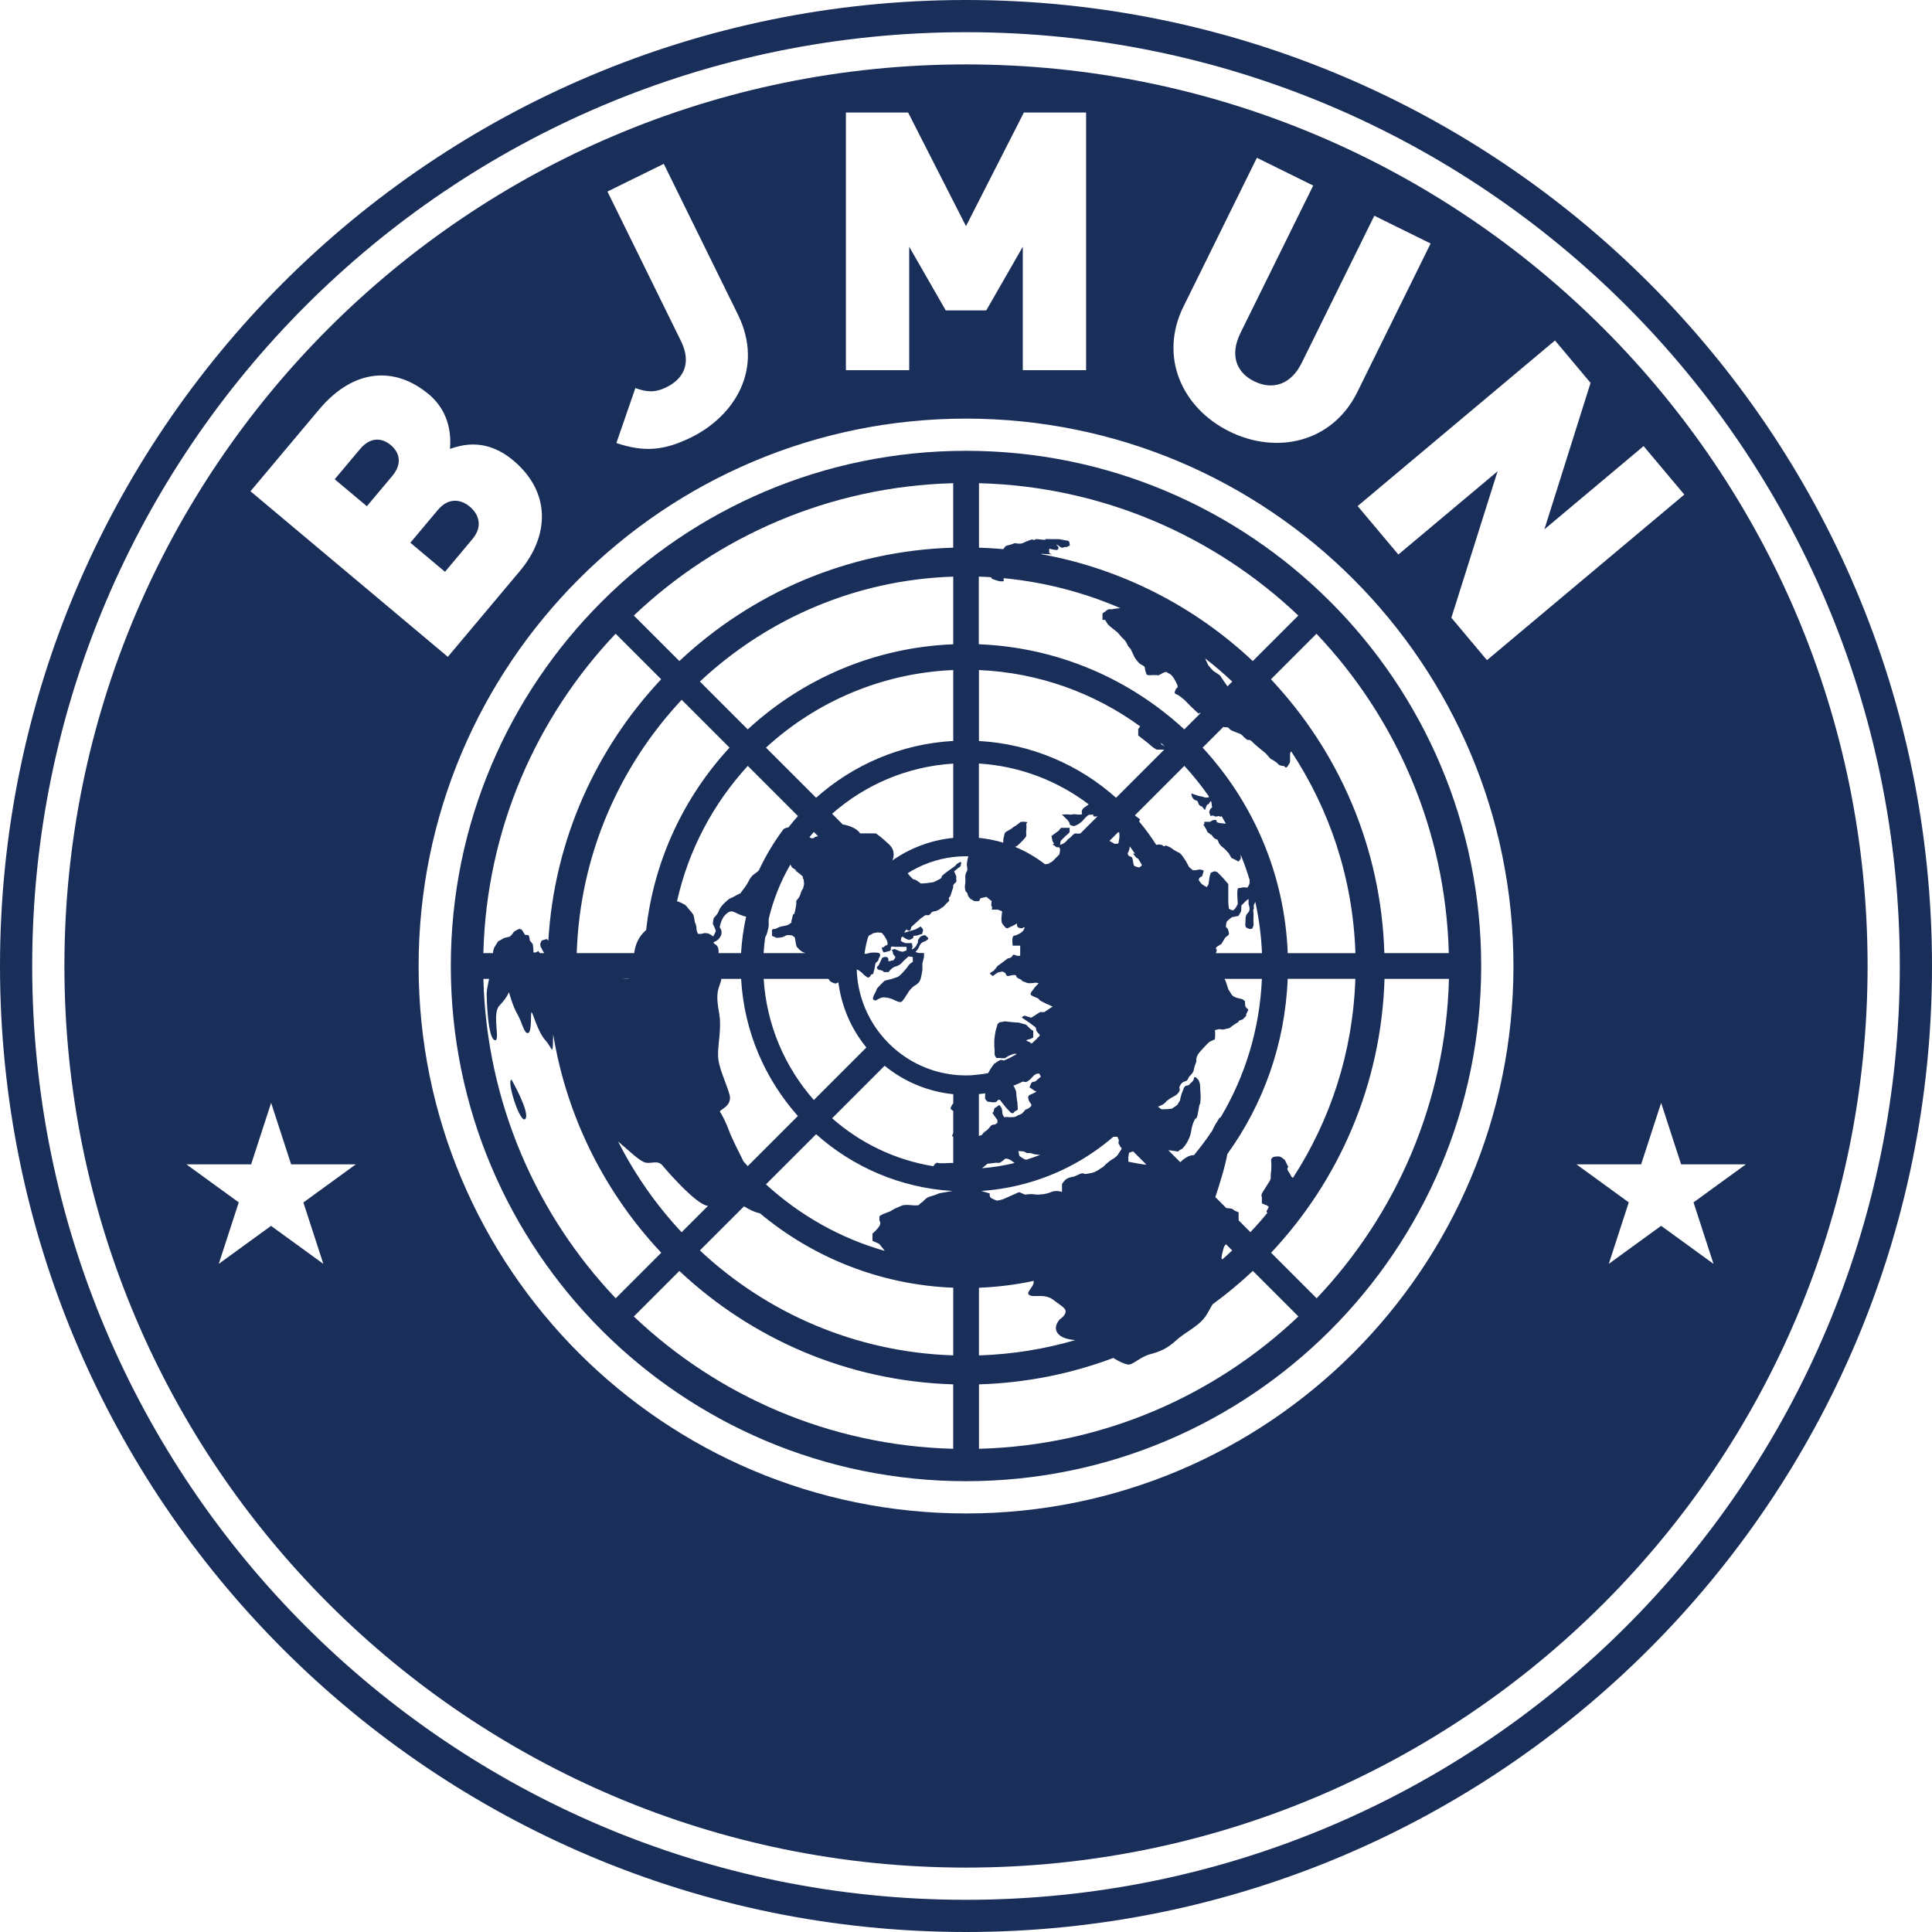
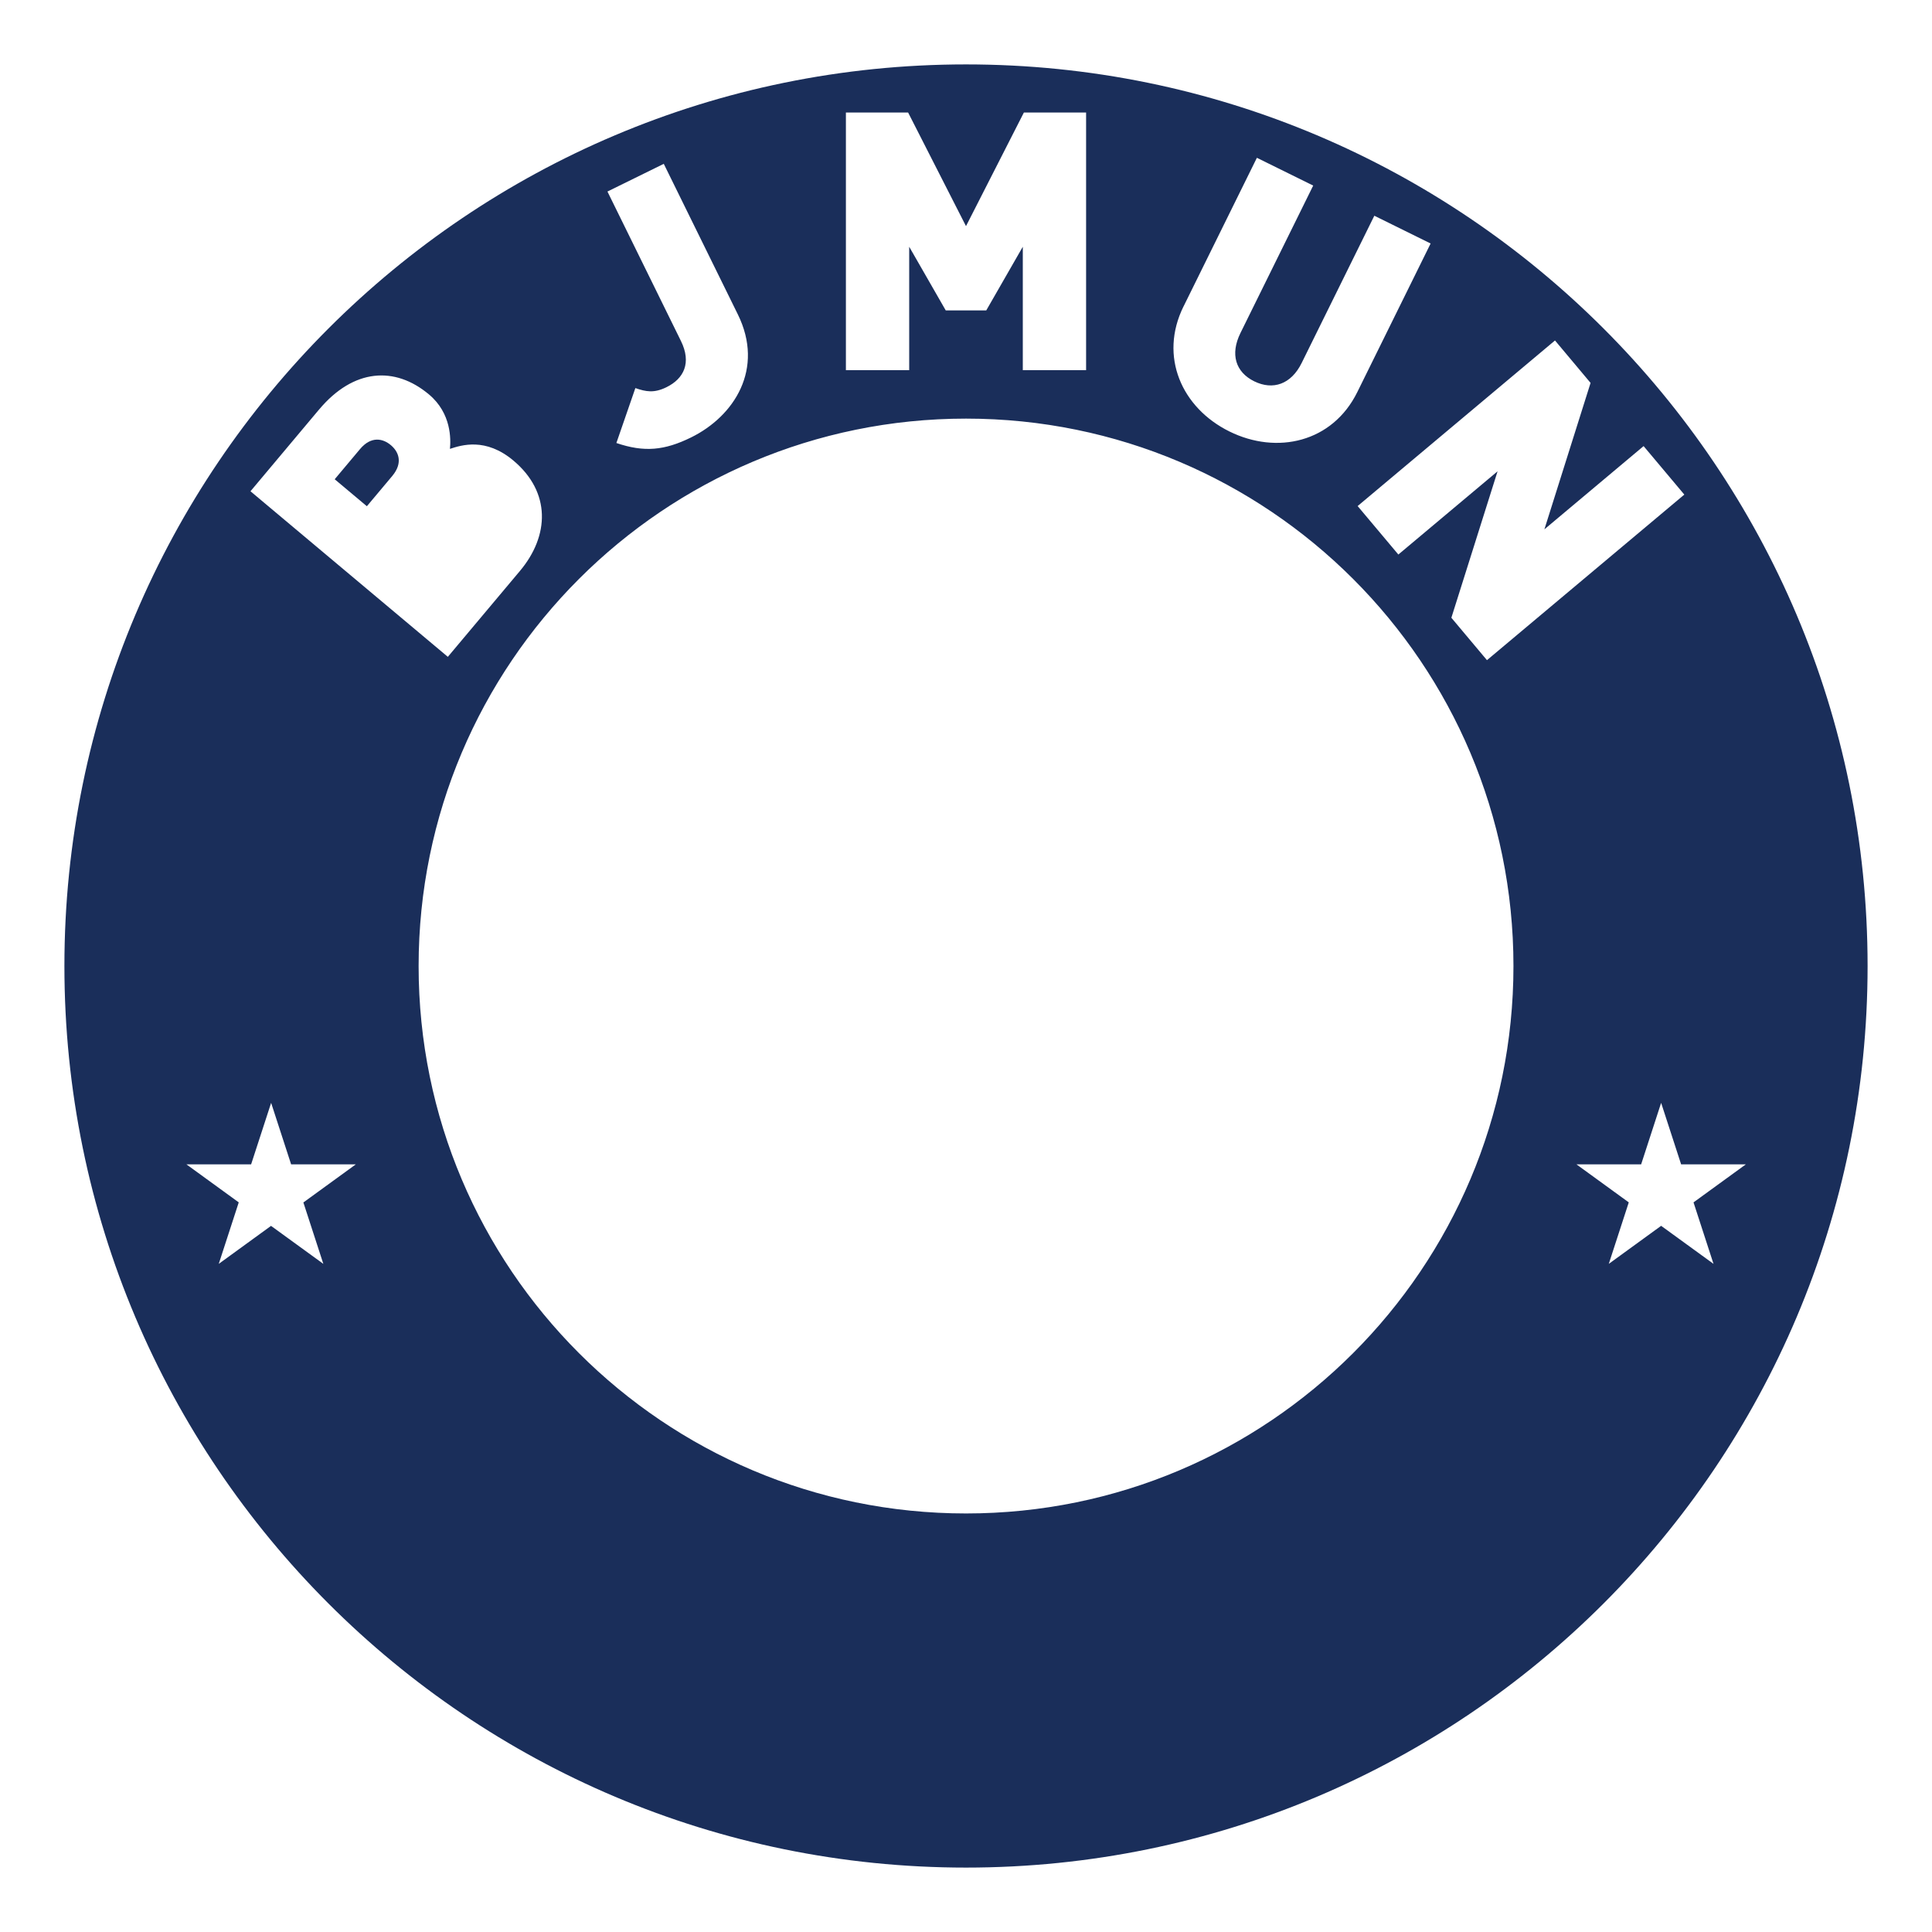
<svg xmlns="http://www.w3.org/2000/svg" width="80" height="80" viewBox="0 0 80 80" fill="none">
-   <path d="M40 18.667C28.217 18.667 18.667 28.219 18.667 40C18.667 51.781 28.219 61.333 40 61.333C51.781 61.333 61.333 51.781 61.333 40C61.333 28.219 51.781 18.667 40 18.667ZM59.992 39.467H57.323C57.191 35.083 55.431 31.109 52.627 28.128L54.513 26.242C57.798 29.708 59.858 34.348 59.992 39.469V39.467ZM53.2 48.031C53.2 48.031 53.064 47.909 52.997 47.895C52.93 47.881 52.902 47.881 52.78 47.895C52.658 47.909 52.631 48.031 52.631 48.031C52.631 48.031 52.645 48.167 52.645 48.22C52.645 48.273 52.645 48.478 52.631 48.531C52.617 48.586 52.617 48.734 52.617 48.789C52.617 48.844 52.562 48.923 52.562 48.923L52.359 49.248C52.359 49.248 52.292 49.342 52.252 49.425C52.211 49.506 52.252 49.573 52.252 49.573V49.831L52.455 49.913L52.536 49.967C52.536 49.967 52.509 50.062 52.455 50.13C52.431 50.159 52.45 50.192 52.48 50.222C52.255 50.497 52.02 50.763 51.778 51.022L51.289 50.533V50.198L51.127 50.131C51.127 50.131 51.045 50.064 51.005 50.05C50.966 50.038 50.802 50.025 50.778 50.023L50.325 49.57C50.477 49.111 50.73 48.306 50.822 47.786C52.305 45.73 53.214 43.234 53.32 40.531H56.122C56.023 43.566 55.087 46.388 53.538 48.773C53.509 48.742 53.47 48.72 53.47 48.72C53.47 48.72 53.444 48.639 53.348 48.503C53.253 48.367 53.348 48.327 53.348 48.327L53.2 48.028V48.031ZM51.023 51.778C50.891 51.903 50.756 52.025 50.619 52.145C50.605 52.145 50.591 52.138 50.584 52.112C50.57 52.058 50.625 51.841 50.625 51.841C50.625 51.841 50.68 51.597 50.72 51.57C50.733 51.562 50.75 51.544 50.767 51.522L51.023 51.778ZM49.703 45.147C49.703 45.092 49.689 44.889 49.689 44.889L49.634 44.727L49.513 44.605H49.445C49.445 44.605 49.445 44.727 49.364 44.794C49.283 44.862 49.228 44.93 49.228 44.93L49.08 44.97L49.025 45.039L48.958 45.216C48.958 45.216 48.944 45.242 48.93 45.283C48.916 45.323 48.93 45.297 48.889 45.431C48.848 45.567 48.903 45.513 48.82 45.634C48.739 45.756 48.806 45.702 48.739 45.756C48.672 45.809 48.658 45.827 48.603 45.853C48.55 45.878 48.589 45.906 48.427 45.919C48.264 45.933 48.169 45.933 48.116 45.933C48.062 45.933 47.994 45.853 47.994 45.853C47.994 45.853 47.872 45.853 48.048 45.784C48.225 45.716 48.305 45.594 48.305 45.594C48.305 45.594 48.481 45.458 48.548 45.431C48.616 45.403 48.737 45.322 48.766 45.283C48.792 45.242 48.833 45.202 48.847 45.161C48.861 45.12 48.833 45.025 48.833 45.025C48.833 45.025 48.873 44.889 48.969 44.822C49.064 44.755 49.131 44.794 49.186 44.686L49.241 44.578C49.241 44.578 49.417 44.43 49.43 44.308C49.444 44.186 49.539 43.955 49.539 43.955C49.539 43.955 49.525 43.833 49.566 43.737C49.606 43.642 49.714 43.52 49.714 43.52L49.891 43.33C49.891 43.33 50.067 43.139 50.108 43.127C50.148 43.112 50.284 43.045 50.284 43.045C50.284 43.045 50.298 43.102 50.311 42.972C50.325 42.842 50.311 42.653 50.311 42.653L50.487 42.612C50.487 42.612 50.636 42.639 50.677 42.627C50.717 42.612 50.908 42.572 50.908 42.572C50.908 42.572 51.016 42.491 51.07 42.45C51.125 42.409 51.288 42.314 51.288 42.314V42.273L51.464 42.206L51.6 42.067V42.003L51.695 41.806C51.695 41.806 51.559 41.719 51.559 41.623C51.559 41.528 51.545 41.447 51.545 41.447L51.464 41.392C51.464 41.392 51.519 41.392 51.355 41.352L51.192 41.311C51.192 41.311 51.044 41.258 51.003 41.189C50.962 41.12 50.867 40.972 50.867 40.972L50.745 40.606L50.703 40.534H52.252C52.163 42.619 51.553 44.569 50.55 46.258L50.487 46.3C50.487 46.3 50.419 46.408 50.337 46.544C50.281 46.638 50.237 46.72 50.198 46.816C49.964 47.166 49.712 47.503 49.444 47.827L49.428 47.831C49.428 47.831 49.292 47.831 49.172 47.9C49.05 47.967 48.983 48.022 48.983 48.022C48.983 48.022 48.928 48.077 48.872 48.123L48.38 47.631C48.419 47.631 48.461 47.634 48.509 47.642C48.672 47.669 48.781 47.683 48.781 47.683C48.781 47.683 48.836 47.616 48.917 47.587C48.998 47.561 49.27 47.208 49.323 46.842C49.378 46.477 49.5 46.314 49.5 46.314C49.5 46.314 49.555 46.383 49.608 46.07L49.663 45.759C49.663 45.759 49.703 45.691 49.703 45.652C49.703 45.612 49.717 45.461 49.717 45.42C49.717 45.38 49.703 45.203 49.703 45.15V45.147ZM47.034 35.497L47.136 35.567C47.188 35.65 47.237 35.733 47.286 35.817C47.286 35.825 47.283 35.831 47.278 35.836C47.237 35.877 47.197 35.917 47.156 35.917C47.116 35.917 46.98 35.862 46.98 35.862C46.98 35.862 46.939 35.848 46.925 35.714C46.911 35.578 46.87 35.497 46.87 35.497L46.722 35.428L46.695 35.334C46.695 35.334 46.75 35.225 46.763 35.172C46.77 35.144 46.777 35.091 46.781 35.044C46.855 35.144 46.925 35.244 46.994 35.347H46.913L47.034 35.495V35.497ZM46.723 47.911L46.75 47.734L46.92 47.675L47.467 48.222C47.42 48.222 47.366 48.219 47.305 48.209C47.142 48.183 47.223 48.195 47.142 48.183C47.061 48.169 46.844 48.128 46.844 48.128L46.722 48.102V47.913L46.723 47.911ZM47.169 34.022L47.206 33.931C47.206 33.931 47.2 33.923 47.197 33.92L46.992 33.763L49.042 31.712C49.406 32.109 49.745 32.531 50.055 32.973C50.062 32.992 50.066 33.016 50.042 33.016C50.002 33.016 49.906 33.03 49.906 33.03C49.906 33.03 49.784 32.975 49.73 32.975C49.675 32.975 49.553 32.928 49.513 32.917C49.472 32.906 49.337 32.853 49.337 32.853C49.323 32.975 49.405 33.084 49.473 33.125C49.542 33.166 49.581 33.119 49.616 33.25C49.65 33.381 49.772 33.395 49.772 33.395L49.894 33.544C49.894 33.544 49.934 33.448 49.948 33.395C49.962 33.341 49.987 33.314 50.036 33.3C50.084 33.286 50.139 33.062 50.166 33.25L50.192 33.436C50.192 33.436 50.123 33.464 50.097 33.545L50.07 33.627L50.123 33.789C50.123 33.789 50.231 33.748 50.273 33.789C50.314 33.83 50.422 33.803 50.464 33.789C50.498 33.778 50.513 33.864 50.581 33.791C50.642 33.894 50.702 33.998 50.761 34.105C50.744 34.105 50.723 34.103 50.695 34.1C50.533 34.086 50.411 34.077 50.384 34.028C50.358 33.98 50.384 33.938 50.277 33.952C50.169 33.966 50.114 34.028 50.114 34.028H49.87V34.108C49.87 34.183 49.775 34.062 49.87 34.211C49.966 34.359 49.978 34.4 49.992 34.441C50.006 34.481 50.087 34.495 50.114 34.548C50.141 34.603 50.114 34.483 50.208 34.625C50.303 34.766 50.411 34.764 50.411 34.764C50.411 34.764 50.423 34.795 50.472 34.903C50.52 35.011 50.642 35.092 50.642 35.092C50.642 35.092 50.791 35.214 50.805 35.255C50.819 35.295 50.837 35.255 50.889 35.35C50.941 35.445 50.995 35.527 50.995 35.527C50.995 35.527 51.144 35.595 51.212 35.634L51.281 35.675C51.281 35.675 51.377 35.581 51.377 35.539V35.395C51.514 35.736 51.638 36.083 51.745 36.438C51.745 36.486 51.745 36.527 51.742 36.556C51.728 36.666 51.647 36.759 51.647 36.759C51.647 36.759 51.553 36.733 51.47 36.745C51.389 36.759 51.253 36.786 51.253 36.786C51.253 36.786 51.253 36.812 51.239 36.895C51.225 36.977 51.239 37.152 51.239 37.152L51.253 37.436L51.172 37.584L51.091 37.68C51.091 37.68 51.022 37.706 50.955 37.666L50.888 37.625C50.888 37.625 50.861 37.436 50.861 37.353V36.608C50.861 36.608 50.752 36.486 50.698 36.419C50.644 36.35 50.414 36.12 50.414 36.12C50.414 36.12 50.333 36.08 50.292 36.08C50.252 36.08 50.13 36.147 50.13 36.147L50.089 36.297C50.089 36.297 50.048 36.527 50.048 36.581C50.048 36.636 49.967 36.73 49.967 36.73C49.967 36.73 49.927 36.716 49.886 36.689C49.845 36.661 49.764 36.608 49.764 36.608C49.764 36.608 49.656 36.486 49.642 36.445C49.628 36.405 49.669 36.337 49.723 36.309L49.778 36.283L49.845 36.052C49.845 36.052 49.723 35.984 49.628 36.011C49.534 36.038 49.398 36.038 49.398 36.038L49.236 35.902L49.1 35.644L48.938 35.413C48.938 35.413 48.856 35.317 48.816 35.305C48.775 35.291 48.598 35.197 48.517 35.128C48.436 35.061 48.259 35.006 48.259 35.006C48.259 35.006 48.233 35.087 48.138 35.006C48.102 34.977 48.039 34.969 47.973 34.967C47.941 34.972 47.909 34.978 47.88 34.986C47.664 34.648 47.428 34.325 47.172 34.02L47.169 34.022ZM48.228 30.902C48.133 30.847 48.08 30.833 48.08 30.794C48.08 30.786 48.073 30.772 48.064 30.755C48.12 30.803 48.177 30.853 48.231 30.903C48.231 30.903 48.231 30.903 48.23 30.903L48.228 30.902ZM51.902 38.153C51.902 38.153 51.9 37.909 51.908 37.869C51.916 37.828 51.873 37.692 51.908 37.652C51.942 37.611 51.908 37.517 51.908 37.517C51.908 37.517 51.936 37.422 51.98 37.347C52.131 38.034 52.225 38.742 52.256 39.469H50.345C50.361 39.423 50.383 39.373 50.383 39.348C50.383 39.308 50.302 39.267 50.397 39.2C50.492 39.133 50.573 39.091 50.573 39.091L50.736 38.82C50.736 38.82 50.872 38.727 50.886 38.684C50.9 38.644 50.845 38.467 50.845 38.467L50.764 38.386C50.764 38.386 50.764 38.209 50.805 38.156C50.845 38.102 51.008 37.98 51.008 37.98C51.008 37.98 51.075 37.966 51.144 37.953C51.212 37.939 51.28 37.927 51.28 37.927C51.28 37.927 51.373 37.778 51.388 37.737C51.402 37.697 51.402 37.494 51.402 37.494L51.591 37.305L51.7 37.223V37.441C51.7 37.441 51.795 37.658 51.7 37.766C51.605 37.873 51.578 37.928 51.578 38.023C51.578 38.119 51.564 38.253 51.564 38.294C51.564 38.334 51.592 38.403 51.592 38.403L51.742 38.47L51.848 38.456C51.848 38.456 51.889 38.375 51.903 38.334C51.917 38.294 51.903 38.158 51.903 38.158L51.902 38.153ZM53.323 39.467C53.194 36.188 51.881 33.212 49.798 30.958L50.658 30.098C50.688 30.109 50.709 30.116 50.709 30.116C50.709 30.116 50.858 30.089 50.913 30.183C50.966 30.278 51.359 30.35 51.441 30.45C51.522 30.548 51.658 30.644 51.658 30.644C51.658 30.644 51.753 30.603 51.848 30.712C51.944 30.82 52.405 31.189 52.405 31.189L52.608 31.417C52.608 31.417 52.866 31.553 52.919 31.634C52.973 31.716 53.177 31.722 53.177 31.722C53.177 31.722 53.245 31.85 53.325 31.722C53.406 31.592 53.419 31.58 53.419 31.512V31.191L53.462 31.108C55.059 33.519 56.025 36.384 56.125 39.469H53.323V39.467ZM49.9 27.261C50.291 27.564 50.666 27.886 51.025 28.223L50.828 28.42C50.77 28.337 50.556 28.038 50.545 28.003C50.531 27.962 50.247 27.786 50.247 27.786C50.247 27.786 50.044 27.583 50.017 27.514C50.003 27.478 49.947 27.364 49.9 27.261ZM40.534 20.008C45.655 20.142 50.295 22.2 53.761 25.488L51.875 27.373C49.486 25.127 46.461 23.55 43.097 22.944C43.123 22.936 43.153 22.93 43.188 22.934C43.295 22.948 43.188 22.934 43.445 22.948C43.703 22.962 43.445 22.948 43.445 22.881V22.719C43.445 22.719 43.634 22.773 43.744 22.773C43.853 22.773 43.825 22.65 43.825 22.65L43.73 22.542C43.73 22.542 43.811 22.569 43.906 22.65C44.002 22.73 44.083 22.623 44.123 22.65C44.164 22.675 44.3 22.584 44.3 22.584L44.286 22.477C44.272 22.369 44.15 22.381 44.15 22.381L43.866 22.327L43.459 22.323C43.375 22.323 43.327 22.32 43.292 22.319C43.3 22.323 43.303 22.328 43.297 22.337C43.256 22.391 42.903 22.286 42.864 22.339C42.823 22.394 42.756 22.325 42.716 22.339C42.675 22.353 42.458 22.434 42.35 22.488C42.241 22.542 42.025 22.488 42.025 22.488C42.025 22.488 41.862 22.556 41.727 22.583C41.612 22.605 41.612 22.658 41.544 22.738C41.211 22.708 40.877 22.688 40.538 22.678V20.009L40.534 20.008ZM40.534 23.877C40.7 23.881 40.864 23.891 41.028 23.9C41.064 23.928 41.047 23.945 41.072 23.962C41.112 23.989 41.37 24.07 41.411 24.07H41.559V23.948C41.559 23.948 41.558 23.944 41.556 23.941C43.258 24.103 44.883 24.531 46.389 25.181C46.388 25.181 46.386 25.181 46.384 25.181C46.086 25.222 46.153 25.195 46.086 25.222C46.019 25.248 45.923 25.194 45.842 25.262C45.761 25.331 45.652 25.398 45.652 25.398V25.669H45.759C45.759 25.669 45.841 25.805 45.881 25.859C45.922 25.914 46.273 26.184 46.273 26.184L46.462 26.403C46.462 26.403 46.612 26.523 46.666 26.659C46.72 26.795 46.814 26.863 46.814 26.863C46.814 26.863 46.842 26.917 46.909 27.066L46.977 27.214C46.977 27.214 47.139 27.458 47.22 27.498C47.302 27.539 47.397 27.606 47.397 27.606C47.397 27.606 47.411 27.714 47.423 27.769C47.438 27.823 47.478 27.931 47.478 27.931C47.478 27.931 47.533 27.972 47.655 27.958C47.777 27.944 47.98 27.961 47.98 27.961L48.183 27.85L48.278 27.822C48.278 27.822 48.322 27.836 48.456 27.917C48.591 27.998 48.739 28.337 48.739 28.337C48.739 28.337 48.794 28.459 48.739 28.486C48.684 28.512 48.672 28.581 48.672 28.581C48.672 28.581 48.591 28.716 48.698 28.744C48.806 28.77 49.038 28.975 49.038 28.975C49.038 28.975 49.594 29.544 49.633 29.544C49.663 29.544 49.672 29.509 49.725 29.516L49.039 30.202C46.784 28.119 43.809 26.806 40.53 26.677V23.875L40.534 23.877ZM40.534 27.745C43.025 27.852 45.323 28.702 47.214 30.078C47.177 30.133 47.131 30.184 47.131 30.184V30.455C47.131 30.455 47.294 30.577 47.43 30.686C47.566 30.795 47.647 30.861 47.688 30.902C47.712 30.927 47.812 30.992 47.888 31.039H48.209L46.214 33.034C44.688 31.672 42.712 30.805 40.536 30.683V27.747L40.534 27.745ZM40.923 45.633C40.923 45.633 40.909 45.606 41.019 45.633C41.127 45.659 41.25 45.633 41.25 45.633C41.25 45.633 41.317 45.538 41.358 45.538H41.398L41.656 45.862L41.845 46.066C41.845 46.066 41.955 46.133 41.981 46.066C42.008 45.998 42.144 45.984 42.144 45.93C42.144 45.875 42.13 45.659 42.13 45.659C42.13 45.659 42.089 45.416 42.089 45.375C42.089 45.334 42.075 45.198 42.075 45.198C42.075 45.198 42.02 45.022 41.967 44.969C41.964 44.966 41.961 44.962 41.959 44.959C42.094 44.906 42.225 44.848 42.353 44.786C42.442 44.805 42.495 44.805 42.495 44.805C42.591 44.75 42.644 44.709 42.644 44.709L42.812 44.53C42.842 44.511 42.87 44.492 42.9 44.473C42.958 44.455 43.041 44.436 43.05 44.48C43.064 44.547 43.131 44.561 43.064 44.616C42.997 44.67 42.942 44.711 42.888 44.766C42.833 44.819 42.737 44.752 42.684 44.888L42.63 45.023L42.847 45.173C42.847 45.173 42.983 45.173 42.847 45.241C42.711 45.308 42.806 45.267 42.711 45.308L42.616 45.348C42.616 45.348 42.562 45.403 42.575 45.47C42.589 45.538 42.589 45.552 42.628 45.619C42.669 45.688 42.697 45.688 42.709 45.755C42.723 45.822 42.547 45.917 42.547 45.917L42.466 45.944C42.466 45.944 42.37 46.059 42.33 46.097C42.289 46.134 42.141 46.189 42.141 46.189C42.141 46.189 42.059 46.256 41.952 46.256C41.844 46.256 41.883 46.27 41.761 46.256C41.639 46.242 41.584 46.263 41.584 46.263C41.584 46.263 41.503 46.161 41.503 46.067C41.503 45.973 41.477 45.891 41.477 45.891C41.477 45.891 41.395 45.728 41.355 45.769C41.314 45.809 41.178 45.891 41.178 45.891C41.178 45.891 41.152 45.972 41.138 46.039C41.123 46.106 41.03 45.998 41.164 46.188L41.3 46.377V46.498L41.192 46.566C41.192 46.566 41.07 46.552 41.003 46.647C40.936 46.742 40.855 46.809 40.855 46.809C40.855 46.809 40.759 46.864 40.705 46.931L40.652 47L40.534 47.036V45.305C40.622 45.295 40.709 45.284 40.795 45.272C40.792 45.337 40.788 45.422 40.788 45.469C40.788 45.55 40.923 45.631 40.923 45.631V45.633ZM42.428 48.003C42.388 47.989 42.211 47.867 42.211 47.867L42.18 47.719C42.148 47.569 42.18 47.664 42.18 47.664L42.388 47.678L42.523 47.745H42.619C42.714 47.745 42.755 47.772 42.795 47.786C42.836 47.8 42.891 47.8 42.984 47.812C43.041 47.82 43.069 47.819 43.081 47.816C42.892 47.891 42.7 47.958 42.503 48.019C42.492 48.019 42.481 48.016 42.469 48.014C42.359 48 42.469 48.014 42.428 48V48.003ZM42.017 48.156C41.578 48.264 41.127 48.337 40.664 48.373C40.708 48.337 40.755 48.298 40.803 48.259C40.852 48.222 40.875 48.198 40.884 48.186C40.991 48.177 41.169 48.161 41.197 48.152C41.237 48.138 41.278 48.152 41.319 48.152C41.359 48.152 41.4 48.152 41.441 48.125C41.481 48.098 41.63 47.977 41.63 47.977C41.63 47.977 41.711 47.977 41.752 47.991C41.792 48.005 41.859 48.045 41.859 48.045L42.008 48.153C42.008 48.153 42.011 48.153 42.016 48.156H42.017ZM42.659 53.642C42.836 53.723 43.269 53.561 43.608 53.819C43.947 54.077 44.15 54.17 44.123 54.334C44.097 54.497 43.88 54.633 43.88 54.633C43.88 54.633 43.555 54.972 43.839 55.256C44.013 55.43 44.306 55.467 44.522 55.492C43.252 55.862 41.916 56.08 40.536 56.125V53.323C41.311 53.292 42.069 53.197 42.803 53.039C42.811 53.094 42.797 53.172 42.741 53.264C42.619 53.467 42.483 53.562 42.659 53.644V53.642ZM44.462 48.722C44.462 48.722 44.219 48.748 44.111 48.858C44.002 48.966 43.975 49.034 43.975 49.034V49.359C43.975 49.359 43.758 49.264 43.528 49.359C43.298 49.455 43.122 49.455 43.122 49.455C43.122 49.455 42.959 49.481 42.823 49.455C42.688 49.428 42.444 49.467 42.444 49.467L42.2 49.361C42.2 49.361 42.178 49.427 42.183 49.369L41.683 49.592C41.655 49.608 41.616 49.62 41.591 49.633C41.536 49.659 41.495 49.673 41.373 49.7C41.252 49.727 41.266 49.714 41.062 49.619C40.987 49.584 40.972 49.505 40.981 49.417L40.634 49.314C41.998 49.223 43.283 48.839 44.425 48.225L44.43 48.231V48.223C45.028 47.9 45.589 47.513 46.1 47.072H46.269L46.333 47.222C46.333 47.222 46.292 47.317 46.333 47.384C46.373 47.452 46.333 47.344 46.373 47.452C46.414 47.559 46.509 47.492 46.373 47.683C46.237 47.872 46.333 47.777 46.237 47.872C46.142 47.967 46.006 48.034 46.006 48.034C46.006 48.034 45.803 48.183 45.736 48.264C45.669 48.345 45.587 48.372 45.587 48.372C45.587 48.372 45.453 48.48 45.317 48.534C45.181 48.587 44.923 48.616 44.923 48.616C44.923 48.616 44.842 48.547 44.706 48.616C44.57 48.683 44.462 48.723 44.462 48.723V48.722ZM46.347 34.711C46.333 34.833 46.306 34.928 46.306 34.928C46.306 34.928 46.17 34.955 46.13 34.928C46.089 34.9 45.941 34.819 45.941 34.819L46.309 34.45C46.328 34.47 46.347 34.492 46.364 34.513L46.348 34.52C46.35 34.558 46.359 34.602 46.348 34.711H46.347ZM40.538 31.617C42.239 31.723 43.802 32.336 45.08 33.306C45.036 33.336 44.977 33.391 44.923 33.422C44.855 33.462 44.842 33.477 44.808 33.544C44.773 33.612 44.808 33.714 44.808 33.714C44.808 33.714 44.706 33.747 44.556 33.722C44.408 33.695 44.394 33.748 44.292 33.73C44.191 33.711 43.973 33.73 43.973 33.73L44.217 33.969C44.217 33.969 44.312 34.086 44.292 34.127C44.272 34.167 44.462 34.208 44.462 34.208C44.462 34.208 44.598 34.181 44.747 34.059C44.766 34.044 44.78 34.033 44.791 34.025C44.831 33.991 44.898 33.895 45.005 33.8C45.112 33.703 45.127 33.748 45.234 33.734C45.344 33.72 45.234 33.734 45.275 33.789C45.305 33.83 45.403 33.809 45.452 33.797L44.737 34.511C44.678 34.516 44.611 34.522 44.611 34.522C44.611 34.522 44.517 34.467 44.408 34.589C44.3 34.711 44.219 34.752 44.219 34.752C44.219 34.752 44.152 34.859 44.056 34.914C43.961 34.969 43.894 34.983 43.894 34.983L43.92 34.82L44.123 34.617C44.123 34.617 44.298 34.481 44.292 34.441C44.286 34.4 44.292 34.333 44.292 34.333V34.278H43.933L43.837 34.4L43.539 34.617L43.58 34.82L43.648 34.942C43.648 34.942 43.527 34.928 43.648 35.009L43.77 35.091C43.77 35.091 43.919 35.023 43.892 35.239C43.884 35.297 43.875 35.344 43.864 35.383L43.562 35.684L43.5 35.712L43.419 35.767L43.27 35.786C42.894 35.494 42.48 35.252 42.033 35.067C42.066 35.042 42.087 35.064 42.198 34.955L42.32 34.833C42.32 34.833 42.497 34.656 42.497 34.602C42.497 34.547 42.483 34.411 42.497 34.358C42.511 34.303 42.497 34.1 42.497 34.1C42.497 34.1 42.592 34.047 42.483 34.033C42.375 34.019 42.266 34.033 42.266 34.033C42.266 34.033 42.158 34.114 42.089 34.169C42.02 34.223 42.008 34.209 41.927 34.277C41.845 34.345 41.764 34.384 41.764 34.384C41.764 34.384 41.616 34.453 41.602 34.506C41.587 34.561 41.547 34.737 41.547 34.737C41.547 34.737 41.547 34.823 41.538 34.892C41.214 34.795 40.88 34.728 40.534 34.694V31.617H40.538ZM39.47 20.008V22.677C35.086 22.809 31.113 24.569 28.131 27.373L26.245 25.488C29.711 22.202 34.352 20.142 39.472 20.008H39.47ZM36.819 34.969C36.48 34.644 36.264 34.508 36.264 34.508H35.614C35.614 34.508 35.484 34.239 34.895 34.138L34.455 33.697C35.809 32.503 37.553 31.739 39.472 31.619V34.695C38.541 34.788 37.681 35.12 36.953 35.628C37.002 35.514 37.086 35.225 36.82 34.97L36.819 34.969ZM36.413 50.77C36.331 50.906 36.128 51.081 36.128 51.081V51.38L36.4 51.502C36.4 51.502 36.508 51.623 36.577 51.719C36.608 51.763 36.623 51.784 36.633 51.797C34.777 51.267 33.102 50.311 31.717 49.042L33.794 46.966C35.312 48.32 37.275 49.186 39.438 49.316L38.916 49.406C38.825 49.438 38.884 49.411 38.786 49.456C38.664 49.511 38.475 49.538 38.38 49.605C38.284 49.673 38.203 49.767 38.203 49.767C38.203 49.767 38.148 49.794 38.094 49.848L38.039 49.902C38.039 49.902 37.944 49.928 37.714 49.902C37.483 49.875 37.362 49.914 37.362 49.914C37.362 49.914 37.2 49.983 37.105 50.023C37.009 50.064 36.861 50.159 36.861 50.159L36.591 50.263C36.591 50.263 36.442 50.322 36.428 50.362C36.414 50.403 36.414 50.267 36.414 50.403V50.539C36.414 50.539 36.495 50.633 36.414 50.77H36.413ZM30.206 45.323C30.07 44.822 29.745 44.212 29.733 43.711C29.719 43.209 29.895 42.586 29.773 41.922C29.652 41.258 29.705 41.055 29.8 40.783C29.844 40.658 29.867 40.595 29.866 40.533H30.688C30.809 42.708 31.678 44.684 33.039 46.211L30.962 48.288C30.903 48.222 30.844 48.156 30.786 48.091C30.783 48.084 30.78 48.08 30.777 48.073C30.614 47.748 30.261 47.044 30.18 46.8C30.098 46.556 29.881 46.122 29.814 46.041C29.747 45.959 30.344 45.823 30.208 45.322L30.206 45.323ZM23.881 39.467C24.012 35.414 25.639 31.741 28.227 28.977L30.208 30.958C28.33 32.992 27.077 35.612 26.755 38.513C26.6 38.642 26.325 38.925 26.262 39.467H23.881ZM26.069 40.534C26.014 40.545 25.941 40.545 25.842 40.539C25.819 40.539 25.797 40.536 25.773 40.534H26.067H26.069ZM26.738 48.142C27.022 48.197 27.252 48.006 27.469 48.305C27.469 48.305 28.817 49.9 29.317 49.933L28.225 51.025C27.18 49.908 26.291 48.644 25.594 47.264C26.033 47.636 26.497 48.097 26.736 48.142H26.738ZM29.136 38.642C29.136 38.642 29.067 38.669 29.028 38.669H28.906C28.906 38.669 28.839 38.573 28.839 38.439C28.839 38.305 28.77 38.181 28.77 38.181C28.77 38.181 28.744 37.938 28.703 37.87C28.663 37.803 28.581 37.708 28.541 37.667C28.5 37.627 28.433 37.505 28.337 37.45C28.261 37.406 28.117 37.337 28.034 37.319C28.509 35.189 29.539 33.267 30.964 31.714L33.041 33.791C32.906 33.942 32.777 34.097 32.652 34.256C32.587 34.267 32.522 34.288 32.453 34.322C32.053 34.853 31.708 35.43 31.423 36.038C31.389 36.075 31.352 36.111 31.294 36.148C31.131 36.256 31.064 36.352 30.969 36.542C30.873 36.731 30.684 36.936 30.67 36.975C30.656 37.016 30.684 36.961 30.52 37.056C30.358 37.152 30.195 37.219 30.195 37.219C30.195 37.219 29.844 37.489 29.775 37.692C29.708 37.895 29.558 37.977 29.545 38.045C29.531 38.112 29.517 38.248 29.517 38.248C29.517 38.248 29.639 38.506 29.639 38.547C29.639 38.587 29.531 38.777 29.531 38.777C29.531 38.777 29.409 38.681 29.328 38.655C29.247 38.627 29.139 38.641 29.139 38.641L29.136 38.642ZM33.256 36.392C33.283 36.461 33.283 36.325 33.283 36.461C33.283 36.597 33.311 36.542 33.283 36.664L33.256 36.786C33.256 36.786 33.216 36.841 33.189 36.894C33.163 36.948 33.163 36.962 33.148 37.016C33.134 37.07 33.08 37.166 33.08 37.166L32.972 37.302V37.45C32.972 37.45 32.945 37.598 32.931 37.681C32.917 37.763 32.877 37.87 32.877 37.87C32.877 37.87 32.848 37.803 32.822 37.925C32.795 38.047 32.795 38.061 32.767 38.142C32.741 38.223 32.862 38.116 32.741 38.223C32.619 38.331 32.511 38.331 32.511 38.331C32.511 38.331 32.281 38.372 32.239 38.4C32.198 38.427 32.103 38.467 32.103 38.467C32.103 38.467 31.967 38.453 31.967 38.522V38.752L32.156 38.833C32.156 38.833 32.225 38.833 32.333 38.819C32.441 38.805 32.522 38.75 32.522 38.75C32.522 38.75 32.603 38.697 32.711 38.723C32.819 38.75 32.752 38.697 32.819 38.75C32.886 38.805 32.914 38.778 32.927 38.9C32.941 39.022 32.981 39.184 32.981 39.184C32.981 39.184 33.13 39.413 33.358 39.467H31.619C31.633 39.248 31.655 39.031 31.684 38.817C31.712 38.764 31.736 38.717 31.748 38.683C31.803 38.52 31.83 38.344 31.83 38.344V38.059C31.83 38.059 31.83 38.055 31.83 38.052C32.02 37.25 32.325 36.492 32.728 35.798C32.77 35.873 32.794 35.919 32.794 35.919L32.997 36.055C32.997 36.055 32.848 36 32.997 36.095C33.145 36.191 33.255 36.312 33.255 36.312C33.255 36.312 33.228 36.327 33.255 36.394L33.256 36.392ZM29.8 38.831C29.977 38.587 29.8 38.398 29.8 38.398C29.8 38.398 29.855 38.045 30.044 37.869C30.233 37.694 30.314 37.72 30.478 37.802C30.577 37.852 30.683 37.897 30.767 37.922C30.811 37.939 30.855 37.95 30.895 37.958C30.786 38.447 30.716 38.952 30.686 39.467H29.756C29.761 39.32 29.742 39.195 29.652 39.13C29.408 38.953 29.625 39.075 29.8 38.831ZM33.7 45.55C32.506 44.195 31.742 42.452 31.622 40.533H34.306C34.328 40.573 34.355 40.611 34.381 40.633C34.462 40.7 34.598 40.728 34.598 40.728C34.598 40.728 34.658 40.711 34.716 40.678C34.845 41.694 35.258 42.62 35.875 43.375L33.7 45.55ZM33.516 34.666C33.575 34.592 33.638 34.52 33.7 34.45L33.875 34.625C33.803 34.647 33.744 34.656 33.744 34.656C33.744 34.656 33.672 34.777 33.516 34.666ZM33.794 33.034L31.717 30.958C33.778 29.067 36.487 27.873 39.472 27.745V30.681C37.297 30.803 35.32 31.672 33.794 33.033V33.034ZM30.962 30.203L28.981 28.222C31.745 25.634 35.419 24.008 39.472 23.877V26.678C36.192 26.808 33.217 28.12 30.962 30.203ZM25.492 26.241L27.378 28.127C24.684 30.991 22.953 34.772 22.705 38.953C22.672 38.914 22.645 38.884 22.645 38.884L22.442 38.939C22.442 38.939 22.361 39.034 22.373 39.128C22.387 39.223 22.373 39.155 22.428 39.277C22.462 39.352 22.506 39.423 22.534 39.466H22.352L22.294 39.384C22.294 39.384 22.253 39.398 22.212 39.425C22.172 39.452 22.091 39.439 22.091 39.439C22.091 39.439 22.077 39.167 22.064 39.114C22.05 39.059 21.942 38.952 21.942 38.952C21.942 38.952 21.916 38.722 21.875 38.722C21.834 38.722 21.739 38.708 21.739 38.708L21.603 38.491L21.508 38.462C21.508 38.462 21.291 38.544 21.25 38.625C21.209 38.706 21.102 38.788 21.102 38.788C21.102 38.788 20.884 38.828 20.844 38.856C20.803 38.883 20.614 38.991 20.614 38.991C20.614 38.991 20.566 39.086 20.475 39.222C20.442 39.272 20.425 39.355 20.413 39.466H20.014C20.148 34.345 22.206 29.705 25.494 26.239L25.492 26.241ZM20.012 40.533H20.252C20.172 40.916 20.153 41.038 20.153 41.175C20.153 41.337 20.194 43.019 20.492 43.073C20.734 43.117 20.356 41.975 20.681 41.638C21.006 41.298 21.075 41.081 21.075 41.081C21.075 41.081 21.223 41.65 21.428 42.003C21.631 42.355 21.7 42.817 21.869 42.775C22.038 42.734 21.956 41.922 22.011 41.922C22.066 41.922 22.255 42.708 22.581 43.073C22.906 43.439 22.88 43.805 22.906 42.856C22.906 42.847 22.906 42.841 22.906 42.831C23.477 46.3 25.075 49.422 27.381 51.873L25.495 53.759C22.209 50.294 20.15 45.653 20.016 40.533H20.012ZM39.472 59.992C34.352 59.858 29.711 57.8 26.245 54.513L28.131 52.627C31.113 55.431 35.087 57.191 39.47 57.323V59.992H39.472ZM39.472 56.123C35.419 55.992 31.745 54.366 28.981 51.778L30.808 49.952C31.034 50.089 31.244 50.197 31.466 50.239C33.652 52.064 36.431 53.202 39.472 53.322V56.123ZM39.472 45.695C39.438 45.723 39.409 45.753 39.409 45.783C39.409 45.823 39.302 45.877 39.409 45.959C39.436 45.978 39.455 45.992 39.472 46.005V46.913C39.442 46.975 39.413 47.048 39.436 47.056C39.447 47.061 39.459 47.064 39.472 47.069V48.155H39.361C39.361 48.155 38.881 48.183 38.841 48.155C38.8 48.128 38.759 48.167 38.759 48.167C38.759 48.167 38.677 48.209 38.656 48.292C37.061 48.034 35.616 47.328 34.456 46.305L36.631 44.13C37.422 44.777 38.4 45.2 39.473 45.308V45.697L39.472 45.695ZM40.284 44.523C40.284 44.523 40.275 44.523 40.27 44.523C40.183 44.528 40.094 44.531 40.005 44.531C39.916 44.531 39.827 44.528 39.739 44.523C39.734 44.523 39.73 44.523 39.725 44.523C39.639 44.517 39.555 44.511 39.472 44.5C38.62 44.4 37.841 44.064 37.2 43.558C36.92 43.337 36.667 43.084 36.445 42.803C35.941 42.163 35.603 41.383 35.503 40.531C35.494 40.447 35.486 40.362 35.48 40.278C35.48 40.273 35.48 40.269 35.48 40.264C35.477 40.223 35.477 40.181 35.477 40.141C35.638 40.203 35.778 40.37 35.778 40.37L35.936 40.483C35.936 40.483 35.978 40.483 36.03 40.43C36.081 40.377 36.047 40.362 36.047 40.362C36.047 40.362 36.141 40.345 36.158 40.319C36.175 40.294 36.175 40.216 36.192 40.189C36.209 40.164 36.234 39.975 36.244 39.922C36.253 39.87 36.288 39.845 36.33 39.811C36.372 39.777 36.381 39.742 36.381 39.708C36.381 39.673 36.433 39.63 36.441 39.578C36.45 39.527 36.441 39.509 36.423 39.484C36.406 39.459 36.347 39.45 36.347 39.45C36.347 39.45 36.2 39.441 36.175 39.441C36.15 39.441 36.055 39.45 36.055 39.45L35.875 39.494H35.798C35.828 39.256 35.878 39.025 35.945 38.802C35.966 38.761 35.989 38.722 36.006 38.722C36.047 38.722 36.156 38.641 36.156 38.641C36.156 38.641 36.252 38.627 36.305 38.614C36.359 38.6 36.508 38.628 36.508 38.628C36.508 38.628 36.522 38.628 36.603 38.736C36.684 38.844 36.739 38.98 36.739 38.98C36.739 38.98 36.767 39.087 36.739 39.128C36.712 39.169 36.712 39.102 36.617 39.195C36.522 39.291 36.495 39.169 36.522 39.291C36.55 39.413 36.603 39.439 36.603 39.439L36.861 39.37C36.861 39.37 36.875 39.331 36.897 39.325C36.856 39.306 36.902 39.228 36.902 39.206C36.902 39.18 37.064 39.206 37.064 39.206H37.539V39.355L37.377 39.409C37.377 39.409 37.281 39.409 37.133 39.334C36.983 39.259 37.011 39.328 36.922 39.334C36.933 39.344 36.945 39.364 36.958 39.398C37.013 39.547 36.945 39.466 37.013 39.547L37.081 39.628C37.081 39.628 37.027 39.75 36.986 39.764C36.945 39.778 36.783 39.805 36.783 39.805C36.783 39.805 36.823 39.642 36.702 39.628C36.58 39.614 36.525 39.669 36.525 39.669L36.417 39.9L36.377 39.981C36.377 39.981 36.281 40.036 36.322 40.103C36.362 40.17 36.458 40.17 36.458 40.17C36.458 40.17 36.552 40.197 36.592 40.225C36.633 40.252 36.47 40.252 36.633 40.252H36.795C36.795 40.252 36.917 40.062 37.08 40.022C37.242 39.981 37.336 39.886 37.364 39.845C37.391 39.805 37.622 39.602 37.622 39.602L37.798 39.628V39.831C37.798 39.831 37.663 39.898 37.609 39.994C37.555 40.089 37.297 40.372 37.216 40.427C37.134 40.481 37.013 40.495 36.972 40.522C36.931 40.548 36.633 40.589 36.606 40.63C36.58 40.67 36.308 40.9 36.295 40.981C36.281 41.062 36.078 41.334 36.173 41.402C36.269 41.47 36.295 41.388 36.472 41.32C36.648 41.253 36.933 41.361 37.014 41.402C37.095 41.442 37.259 41.523 37.325 41.483C37.394 41.442 37.542 41.198 37.583 41.131C37.623 41.062 37.731 40.9 37.867 40.819C38.003 40.737 38.084 40.67 38.125 40.52C38.166 40.37 38.194 40.155 38.194 40.155V39.897L38.261 39.627V39.464L38.044 39.461L37.908 39.42L37.989 39.325C37.989 39.325 38.044 39.244 38.07 39.177C38.097 39.109 38.111 39.109 38.139 39.067C38.166 39.027 38.22 39.014 38.275 38.986C38.33 38.958 38.344 38.958 38.411 38.905C38.48 38.85 38.411 38.823 38.33 38.742C38.248 38.661 38.33 38.742 38.289 38.728C38.248 38.714 38.112 38.783 38.112 38.783L38.017 38.919L38.003 39.041L37.922 39.189L37.855 39.256C37.788 39.325 37.747 39.297 37.747 39.297L37.788 39.216L37.761 39.053H37.489C37.489 39.053 37.408 39.027 37.341 38.986C37.272 38.945 37.314 38.919 37.314 38.864C37.314 38.809 37.369 38.783 37.369 38.783C37.369 38.783 37.517 38.878 37.558 38.892C37.598 38.906 37.627 38.919 37.627 38.919C37.627 38.919 37.694 38.919 37.775 38.864C37.856 38.809 37.816 38.756 37.816 38.756C37.816 38.756 37.897 38.742 37.938 38.742C37.978 38.742 38.033 38.716 38.033 38.716L38.181 38.675L38.208 38.58C38.234 38.484 38.208 38.58 38.222 38.539C38.236 38.498 38.208 38.458 38.127 38.362L38.005 38.43L37.911 38.484L37.436 38.622C37.477 38.555 37.531 38.486 37.531 38.486C37.531 38.486 37.572 38.527 37.639 38.539C37.673 38.545 37.697 38.513 37.712 38.477C37.728 38.441 37.734 38.403 37.734 38.403C37.734 38.403 37.68 38.43 37.803 38.322C37.925 38.214 38.059 38.092 38.102 38.052C38.142 38.011 38.169 38.011 38.264 37.93C38.359 37.848 38.441 37.942 38.508 37.861C38.575 37.78 38.589 37.753 38.67 37.739C38.752 37.725 38.778 37.725 38.873 37.672C38.969 37.617 38.997 37.577 39.036 37.564C39.077 37.55 39.184 37.414 39.184 37.414C39.184 37.414 39.306 37.32 39.306 37.278C39.306 37.236 39.266 37.197 39.306 37.156L39.347 37.116C39.347 37.116 39.388 36.994 39.428 36.872L39.469 36.75V36.655L39.52 36.586C39.52 36.586 39.564 36.559 39.591 36.517C39.617 36.477 39.591 36.369 39.591 36.369L39.602 36.3L39.519 36.097C39.519 36.097 39.423 36.152 39.602 36.002C39.778 35.853 39.727 35.933 39.778 35.855C39.778 35.841 39.781 35.822 39.789 35.797C39.866 35.564 39.586 35.808 39.586 35.808C39.586 35.822 39.581 35.836 39.519 35.88C39.386 35.975 39.236 36.083 39.236 36.083C39.236 36.083 39.1 36.178 39.019 36.259C38.938 36.341 39.059 36.328 38.87 36.422C38.681 36.516 38.748 36.489 38.681 36.516C38.614 36.542 38.641 36.53 38.464 36.556C38.288 36.583 38.125 36.583 38.125 36.583C38.125 36.583 38.003 36.475 37.908 36.434C37.875 36.42 37.837 36.409 37.803 36.402C37.712 36.317 37.641 36.234 37.583 36.159C38.142 35.805 38.784 35.569 39.475 35.487C39.559 35.478 39.644 35.47 39.728 35.464C39.733 35.464 39.737 35.464 39.742 35.464C39.83 35.459 39.919 35.456 40.008 35.456C40.038 35.456 40.066 35.458 40.095 35.459C40.048 35.63 40.033 35.789 40.033 35.789C40.039 35.888 40.078 36.03 40.036 36.083C39.981 36.15 39.969 36.273 39.969 36.312C39.969 36.352 39.983 36.516 39.969 36.583C39.955 36.65 39.942 36.745 39.969 36.853C39.995 36.961 40.075 36.961 40.069 37.03C40.062 37.098 40.184 37.219 40.184 37.219L40.347 37.314H40.536L40.603 37.192L40.847 37.138L41.064 37.314C41.064 37.314 41.023 37.491 41.064 37.531C41.105 37.572 41.064 37.667 41.064 37.667H41.322L41.498 37.736C41.498 37.736 41.43 38.128 41.498 38.237C41.566 38.345 41.661 38.427 41.661 38.427C41.661 38.427 41.688 38.453 41.742 38.427C41.797 38.398 41.945 38.331 41.945 38.331L42.122 38.236C42.122 38.236 42.095 38.277 42.122 38.358C42.148 38.439 42.325 38.438 42.325 38.438C42.325 38.438 42.461 38.341 42.42 38.438C42.38 38.534 42.353 38.575 42.244 38.642C42.134 38.709 42.041 38.737 42.041 38.737C42.041 38.737 41.959 38.723 41.931 38.819C41.905 38.914 41.931 39.158 41.931 39.158H42.244V39.578H42.108C42.108 39.578 41.945 39.483 41.919 39.578C41.892 39.673 41.73 39.686 41.73 39.686C41.73 39.686 41.5 39.862 41.459 39.889C41.419 39.916 41.309 39.997 41.309 39.997C41.309 39.997 41.161 40.2 41.119 40.214C41.078 40.228 40.983 40.309 40.983 40.309L41.105 40.417C41.105 40.417 41.322 40.255 41.362 40.255C41.403 40.255 41.511 40.227 41.511 40.227L41.633 40.295C41.633 40.295 41.673 40.43 41.741 40.417C41.808 40.405 42.08 40.323 42.08 40.417C42.08 40.511 42.283 40.539 42.309 40.594C42.336 40.648 42.391 40.634 42.498 40.689C42.606 40.744 42.878 40.689 42.878 40.689L43.013 40.714C43.013 40.714 42.891 40.825 42.823 40.92C42.756 41.016 42.661 41.109 42.675 41.178C42.689 41.245 42.973 41.314 43.014 41.367C43.055 41.422 43.041 41.422 43.205 41.503L43.367 41.584C43.367 41.584 43.462 41.611 43.516 41.652C43.542 41.672 43.577 41.672 43.603 41.667L43.244 41.909H43.067C43.067 41.909 42.972 41.972 42.836 42.056L42.7 42.141L42.428 42.056C42.428 42.056 42.28 42.114 42.32 42.141C42.361 42.167 42.619 42.344 42.619 42.344L42.891 42.547C42.891 42.547 42.903 42.642 42.917 42.683C42.931 42.723 43.053 42.845 43.053 42.845V42.886C42.947 43.002 42.834 43.111 42.714 43.214C42.667 43.172 42.617 43.131 42.553 43.117C42.431 43.091 42.567 43.036 42.608 43.036C42.648 43.036 42.784 42.962 42.784 42.962V42.684C42.784 42.684 42.689 42.63 42.648 42.589C42.608 42.548 42.486 42.427 42.486 42.427L42.188 42.345C42.188 42.345 41.955 42.331 41.848 42.319C41.741 42.305 41.619 42.292 41.619 42.292L41.389 42.333L41.308 42.4L41.227 42.684C41.227 42.684 41.172 42.983 41.172 43.091V43.328C41.172 43.328 41.186 43.483 41.186 43.523V43.686L41.255 43.808H41.377C41.377 43.808 41.606 43.834 41.634 43.808C41.661 43.781 41.769 43.712 41.85 43.686C41.931 43.659 42 43.633 42 43.633C42 43.633 42.055 43.633 42.103 43.648C41.93 43.748 41.752 43.839 41.564 43.916C41.534 43.903 41.497 43.891 41.456 43.891C41.361 43.891 41.212 44.027 41.212 44.027H41.172C41.172 44.027 41.172 44.039 41.169 44.053C41.169 44.053 41.027 44.208 40.92 44.434C40.795 44.459 40.667 44.48 40.539 44.494C40.455 44.503 40.37 44.511 40.286 44.517L40.284 44.523ZM40.538 59.992V57.323C42.491 57.264 44.361 56.883 46.1 56.23C46.372 56.397 46.531 56.466 46.7 56.502C46.889 56.542 47.202 56.191 47.608 56.081C48.014 55.973 48.327 55.85 48.706 55.498C49.086 55.147 49.695 54.903 49.98 54.414C50.073 54.253 50.148 54.12 50.209 54.009C50.794 53.583 51.352 53.12 51.878 52.625L53.764 54.511C50.298 57.797 45.658 59.856 40.538 59.991V59.992ZM54.519 53.759L52.633 51.873C55.438 48.892 57.197 44.917 57.33 40.534H59.998C59.864 45.655 57.806 50.295 54.519 53.761V53.759Z" fill="#1A2E5A" />
-   <path d="M21.755 46.328C21.959 46.069 21.183 44.708 21.183 44.708C20.952 44.722 21.55 46.587 21.755 46.328Z" fill="#1A2E5A" />
  <path d="M16.181 18.43C15.859 18.159 15.372 18.044 14.909 18.594L13.859 19.845L15.191 20.962L16.241 19.711C16.703 19.159 16.503 18.698 16.181 18.43Z" fill="#1A2E5A" />
-   <path d="M19.456 20.981C19.113 20.692 18.591 20.567 18.128 21.119L16.992 22.473L18.427 23.677L19.562 22.322C20.025 21.77 19.8 21.27 19.456 20.981Z" fill="#1A2E5A" />
  <path d="M40 2.667C19.381 2.667 2.667 19.381 2.667 40C2.667 60.619 19.381 77.333 40 77.333C60.619 77.333 77.333 60.619 77.333 40C77.333 19.381 60.619 2.667 40 2.667ZM65.862 15.855L63.95 21.919L68.058 18.472L69.744 20.48L61.572 27.336L60.098 25.58L62.011 19.516L57.903 22.962L56.217 20.955L64.389 14.098L65.862 15.855ZM49.008 12.689L52.045 6.534L54.377 7.684L51.366 13.786C50.931 14.666 51.161 15.408 51.934 15.789C52.708 16.17 53.462 15.914 53.897 15.034L56.908 8.933L59.239 10.083L56.202 16.238C55.175 18.316 52.88 18.839 50.908 17.866C48.936 16.892 47.981 14.764 49.008 12.686V12.689ZM35.027 4.659H37.603L40 9.364L42.397 4.659H44.973V15.327H42.352V10.217L40.839 12.853H39.161L37.648 10.217V15.327H35.027V4.658V4.659ZM27.484 6.781L30.553 13.02C31.661 15.273 30.406 17.231 28.62 18.111C27.514 18.655 26.677 18.736 25.523 18.344L26.309 16.07C26.747 16.219 27.078 16.288 27.598 16.033C28.319 15.678 28.642 15.023 28.195 14.117L25.153 7.931L27.486 6.784L27.484 6.781ZM13.214 16.956C14.639 15.258 16.353 15.15 17.764 16.334C18.694 17.114 18.67 18.191 18.631 18.587C19.117 18.428 20.109 18.108 21.258 19.07C22.819 20.38 22.753 22.183 21.53 23.641L18.544 27.198L10.372 20.342L13.213 16.956H13.214ZM12.561 49.788L13.389 52.334L11.223 50.761L9.058 52.334L9.886 49.788L7.72 48.214H10.398L11.227 45.667L12.055 48.214H14.733L12.567 49.788H12.561ZM40.002 62.669C27.483 62.669 17.334 52.52 17.334 40.002C17.334 27.483 27.483 17.334 40.002 17.334C52.52 17.334 62.669 27.483 62.669 40.002C62.669 52.52 52.52 62.669 40.002 62.669ZM68.781 50.761L66.616 52.334L67.444 49.788L65.278 48.214H67.956L68.784 45.667L69.612 48.214H72.291L70.125 49.788L70.953 52.334L68.787 50.761H68.781Z" fill="#1A2E5A" />
-   <path d="M40 0C17.909 0 0 17.909 0 40C0 62.091 17.909 80 40 80C62.091 80 80 62.091 80 40C80 17.909 62.091 0 40 0ZM40 78.667C18.645 78.667 1.333 61.356 1.333 40C1.333 18.644 18.645 1.333 40 1.333C61.355 1.333 78.667 18.644 78.667 40C78.667 61.356 61.356 78.667 40 78.667Z" fill="#1A2E5A" />
</svg>